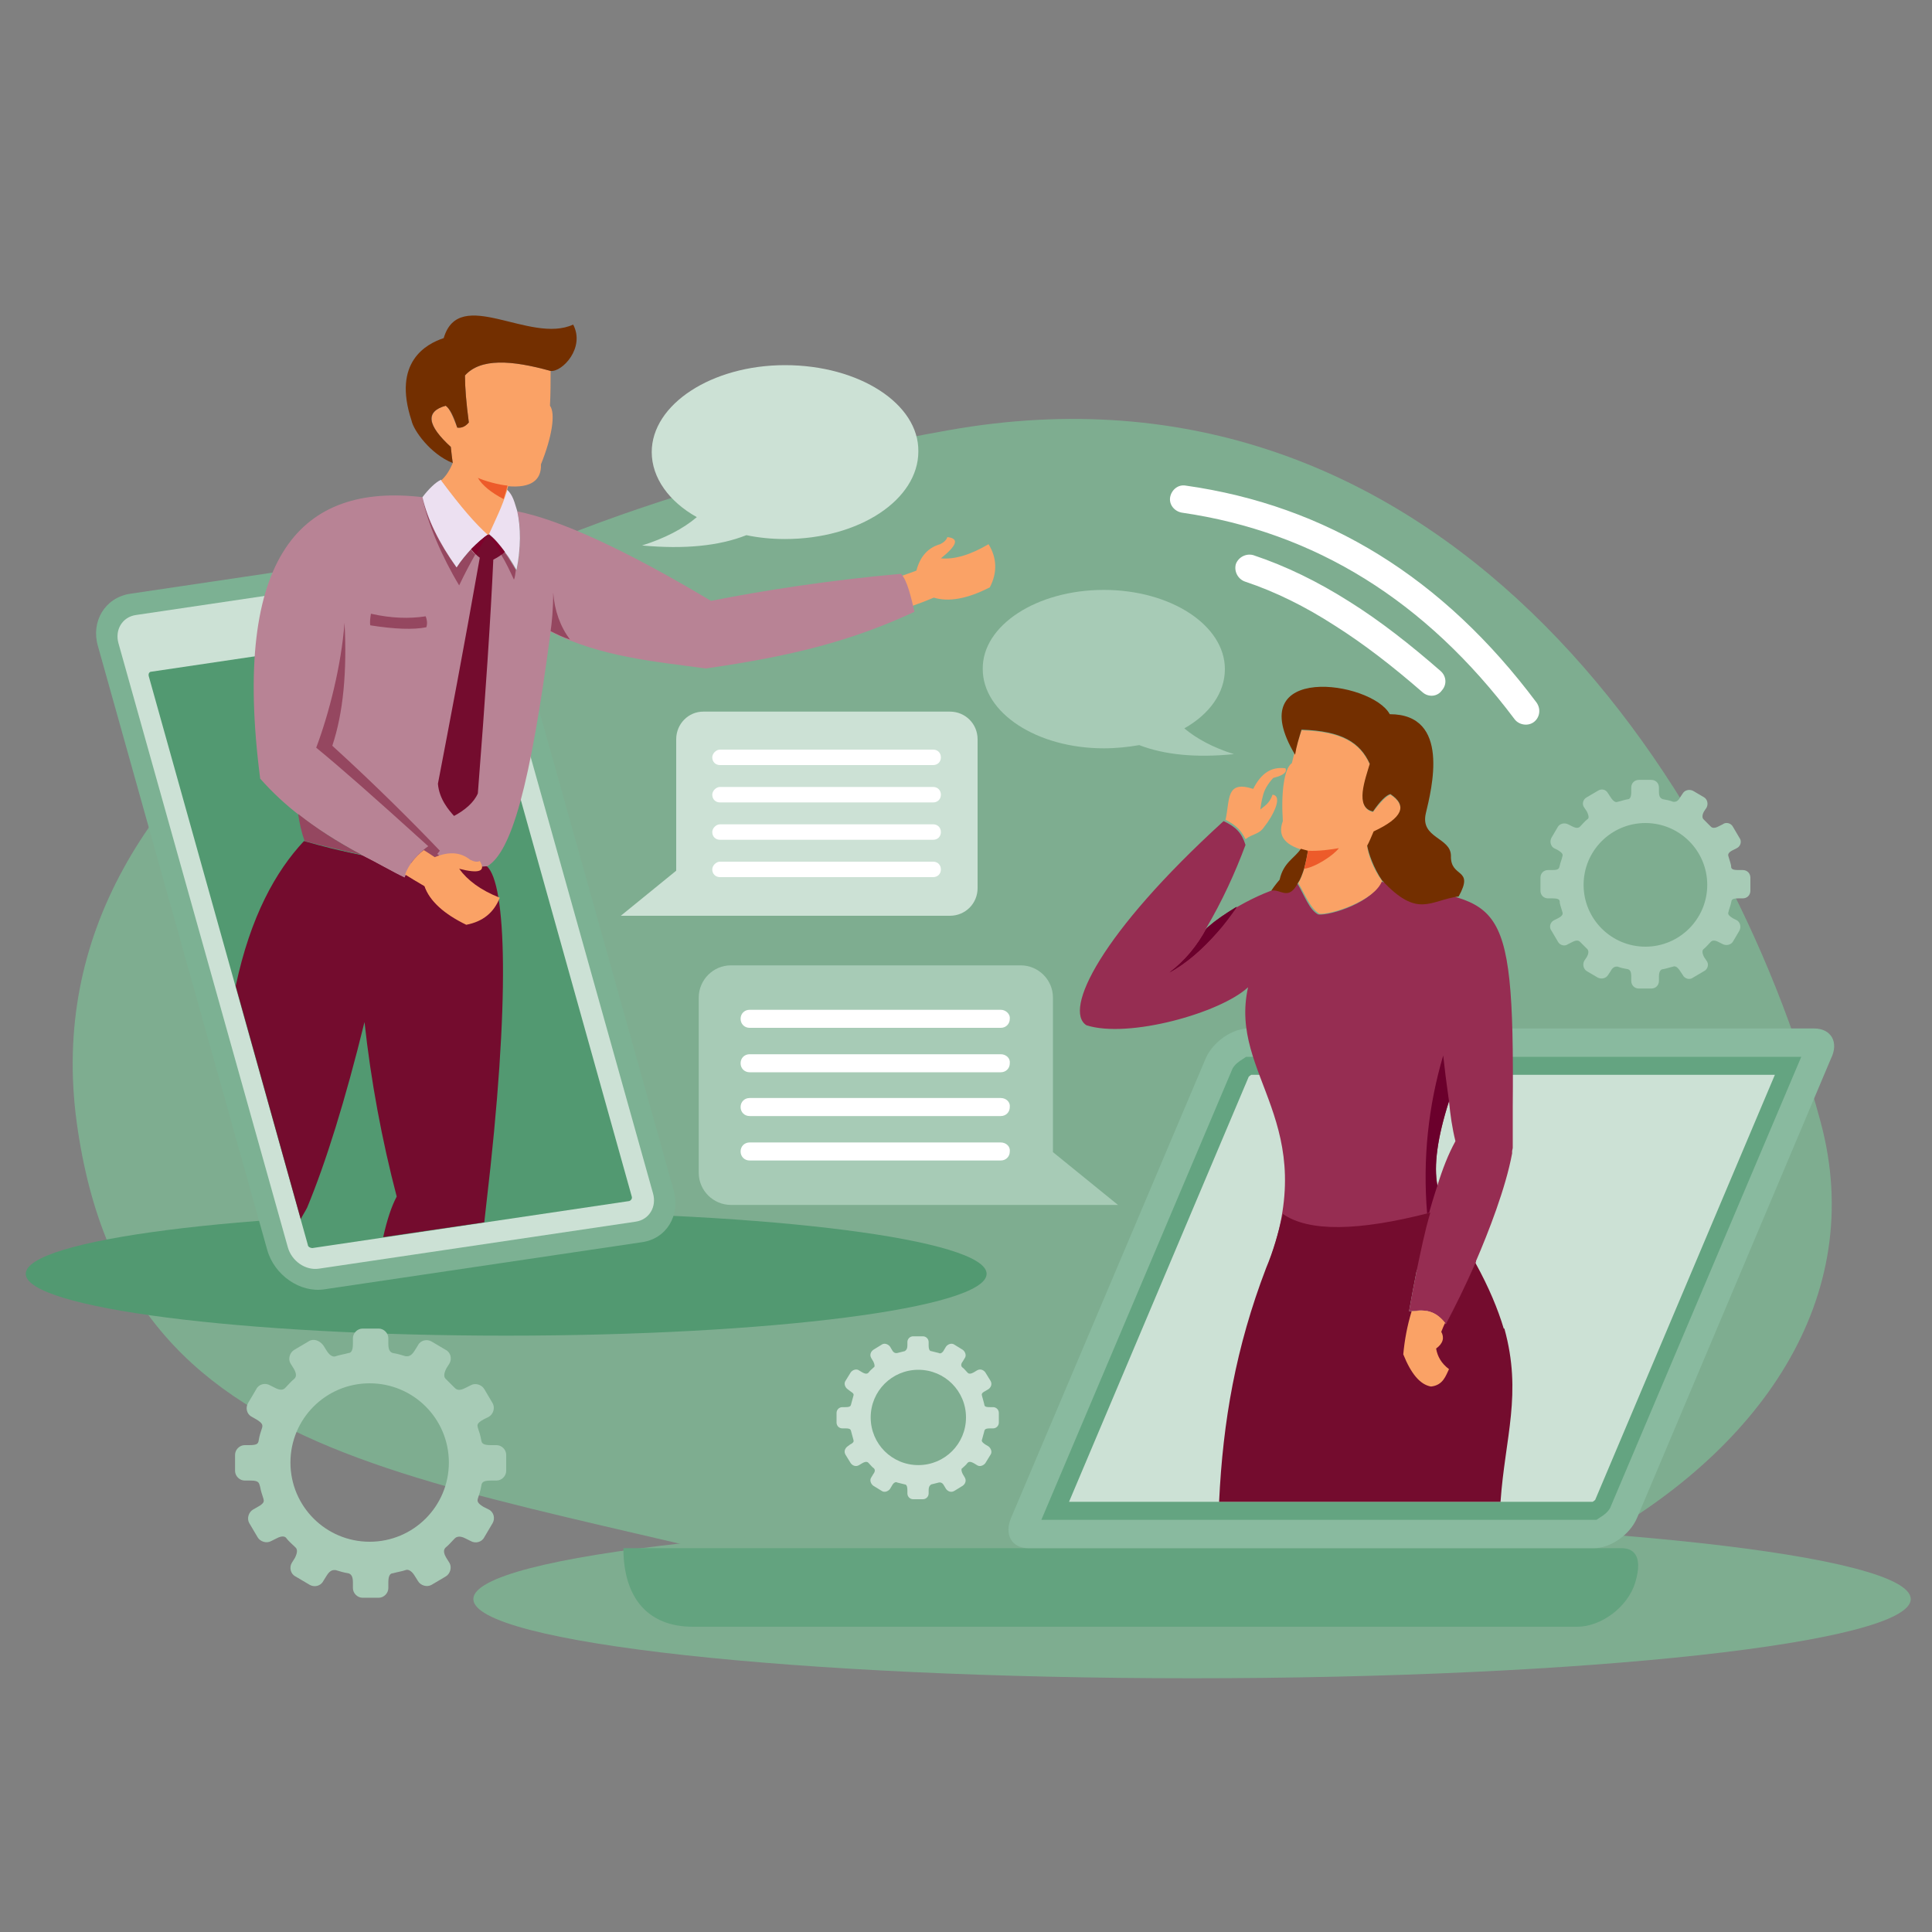
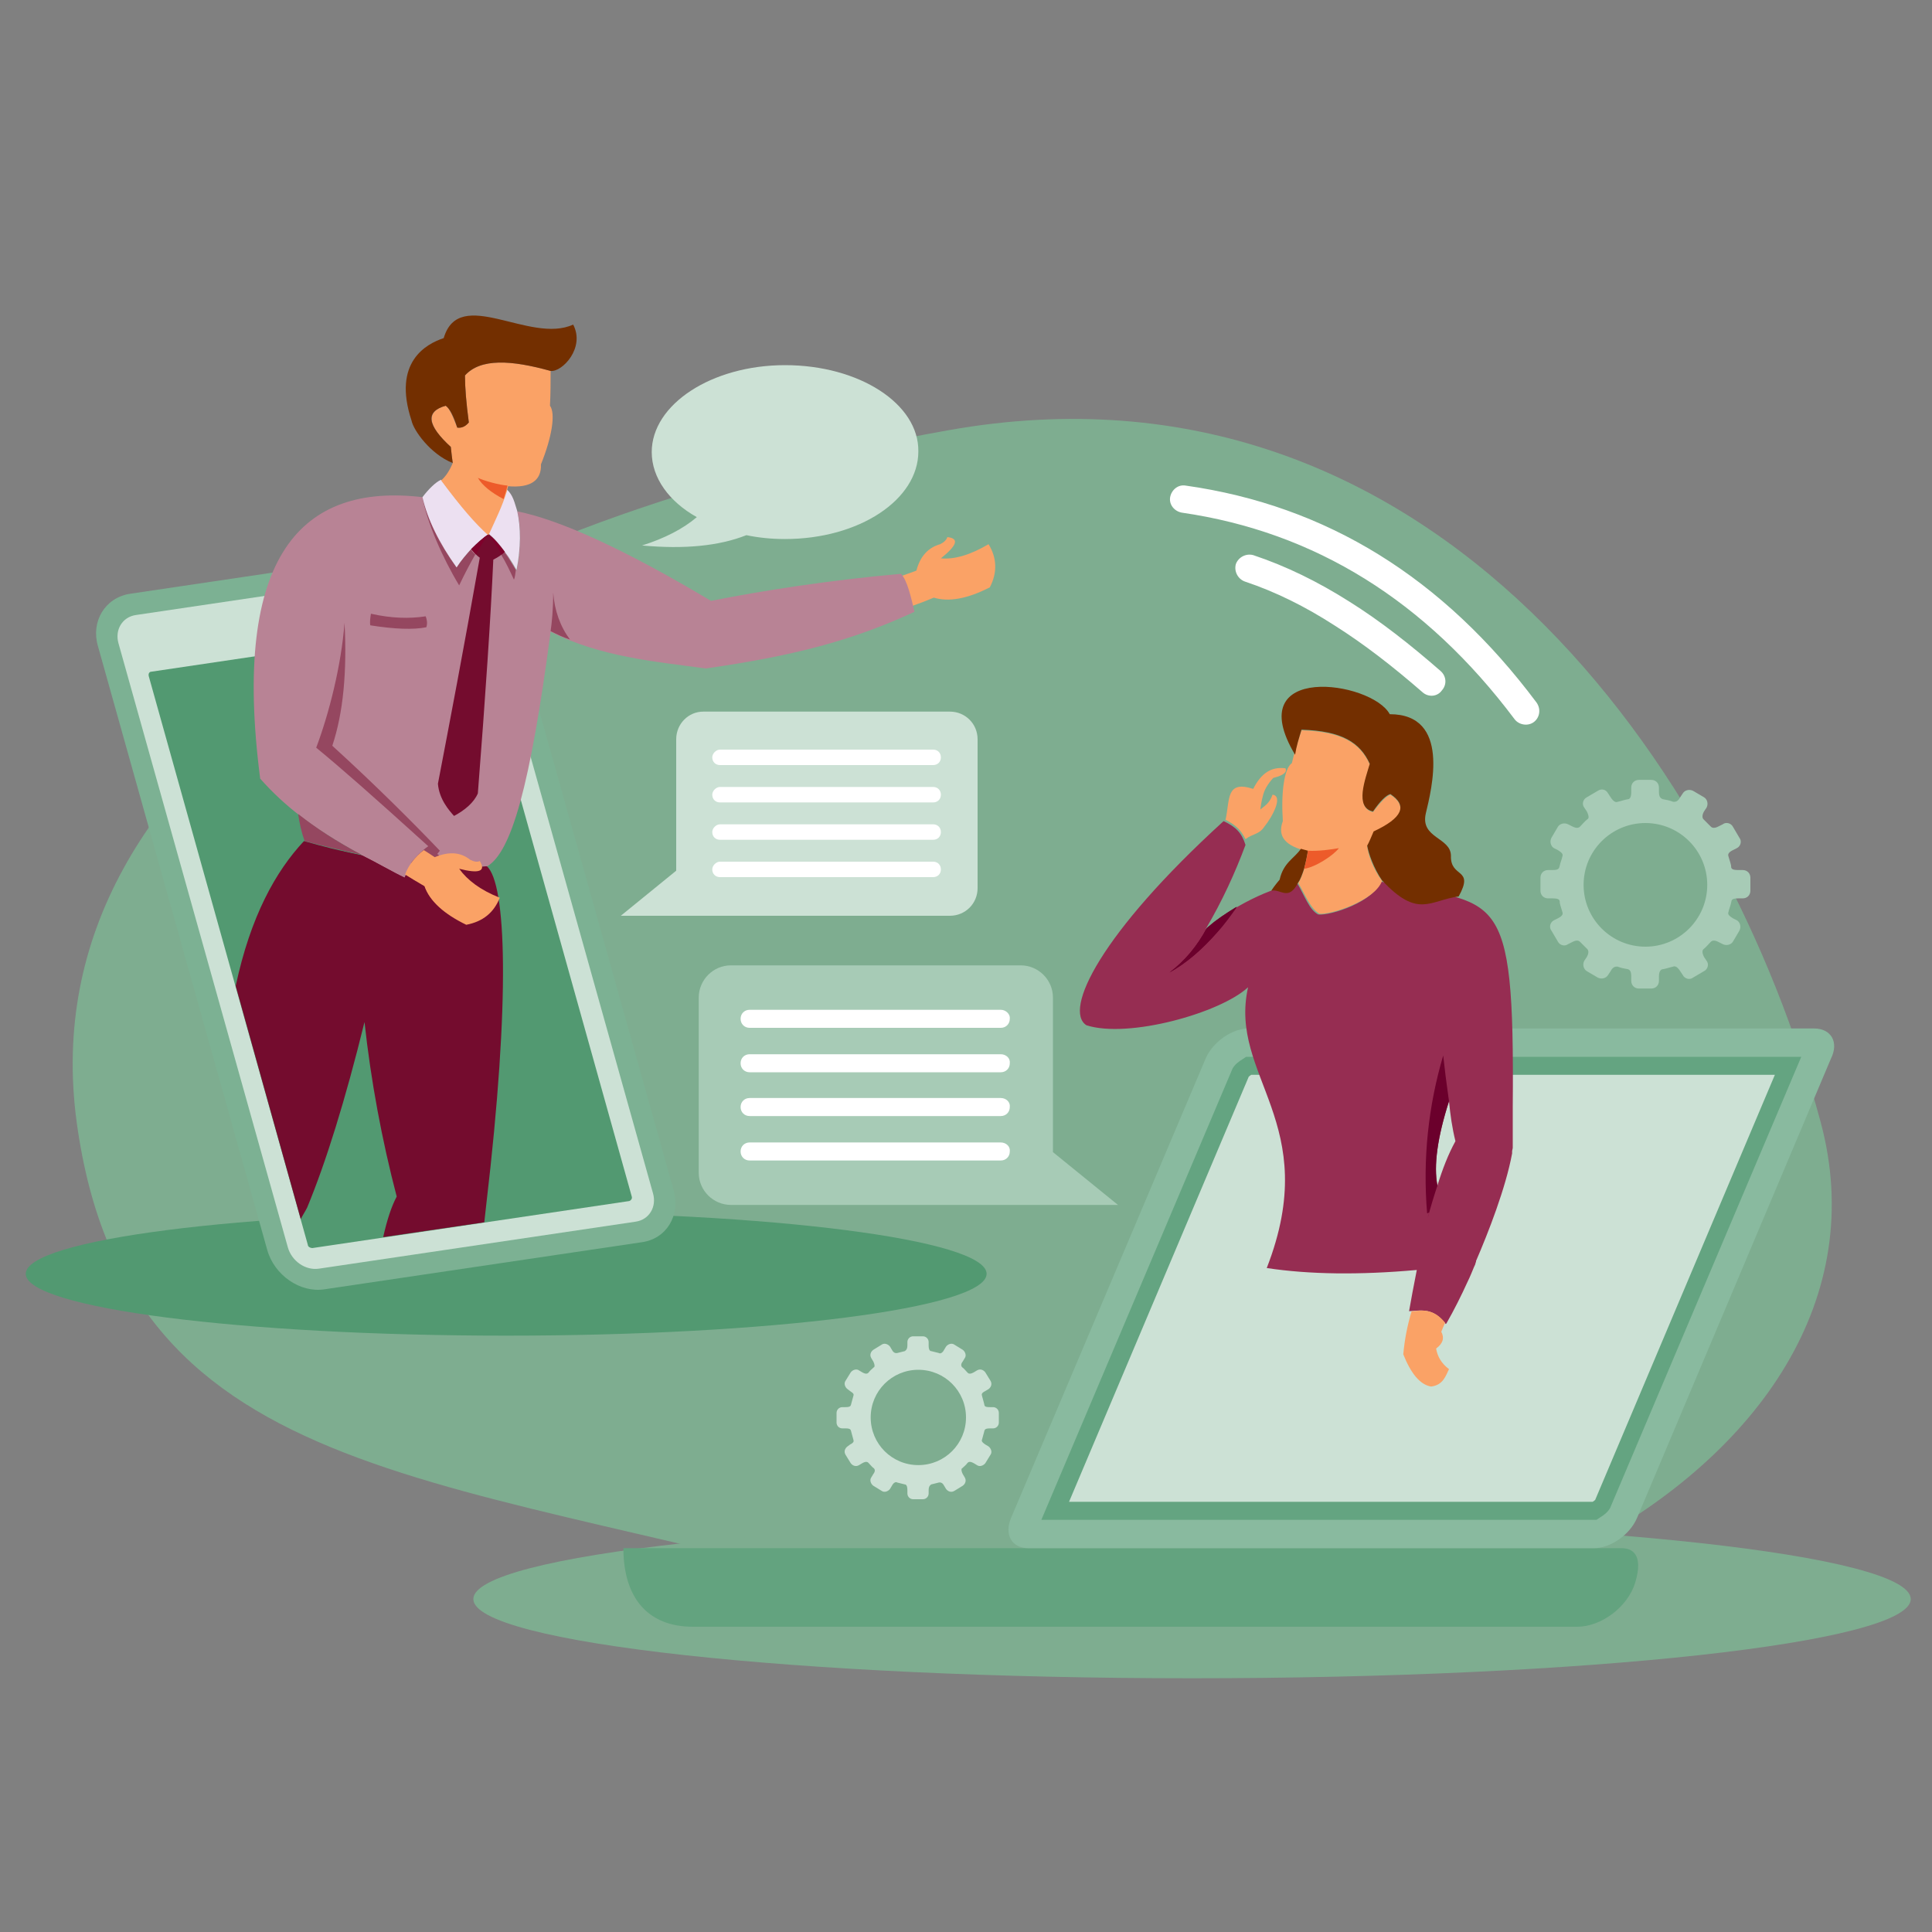
<svg xmlns="http://www.w3.org/2000/svg" version="1.1" id="Layer_1" x="0px" y="0px" viewBox="0 0 300 300" style="enable-background:new 0 0 300 300;" xml:space="preserve">
  <rect x="0" y="0" width="300" height="300" fill="#808080" stroke="none" />
  <style type="text/css">
	.st0{fill-rule:evenodd;clip-rule:evenodd;fill:#7EAD90;}
	.st1{fill-rule:evenodd;clip-rule:evenodd;fill:#FAA266;}
	.st2{fill-rule:evenodd;clip-rule:evenodd;fill:#63A37F;}
	.st3{fill-rule:evenodd;clip-rule:evenodd;fill:#89BA9F;}
	.st4{fill-rule:evenodd;clip-rule:evenodd;fill:#64A481;}
	.st5{fill-rule:evenodd;clip-rule:evenodd;fill:#CCE1D5;}
	.st6{fill-rule:evenodd;clip-rule:evenodd;fill:#529971;}
	.st7{fill-rule:evenodd;clip-rule:evenodd;fill:#7CB193;}
	.st8{fill-rule:evenodd;clip-rule:evenodd;fill:#740C2E;}
	.st9{fill-rule:evenodd;clip-rule:evenodd;fill:#B88395;}
	.st10{fill-rule:evenodd;clip-rule:evenodd;fill:#954760;}
	.st11{fill-rule:evenodd;clip-rule:evenodd;fill:#ECE0F1;}
	.st12{fill-rule:evenodd;clip-rule:evenodd;fill:#732F00;}
	.st13{fill-rule:evenodd;clip-rule:evenodd;fill:#ED5B2A;}
	.st14{fill-rule:evenodd;clip-rule:evenodd;fill:#7F002B;}
	.st15{fill-rule:evenodd;clip-rule:evenodd;fill:#962D52;}
	.st16{fill-rule:evenodd;clip-rule:evenodd;fill:#6B002C;}
	.st17{fill-rule:evenodd;clip-rule:evenodd;fill:#A7CBB6;}
	.st18{fill-rule:evenodd;clip-rule:evenodd;fill:#FFFFFF;}
</style>
  <g id="Background">
</g>
  <g>
    <path class="st0" d="M143.5,249.5C71,228.2,19.8,232.1,11.9,174.2c-7.8-57.9,60-94,135.4-107.4S268,119.7,282.7,174.2   C297.4,228.7,216,270.8,143.5,249.5z" />
  </g>
  <g>
    <path class="st1" d="M140.5,94.5c0.5-0.2,2.4-0.8,4.5-1.7c2.3,0.7,5.2,0.2,8.7-1.6c1.2-2.3,1.1-4.6-0.2-6.7   c-2.7,1.6-5.2,2.4-7.4,2.2c2.5-2,2.9-3.1,1-3.3c-0.1,0.4-0.5,0.8-1.1,1.1c-1.8,0.5-3.1,1.8-3.7,4.1c-1,0.4-2,0.7-2.5,0.9   C140.5,90.9,140.7,92.4,140.5,94.5z" />
  </g>
  <g>
    <path class="st0" d="M185.1,260.6c61.4,0,111.6-5.5,111.6-12.3S246.6,236,185.1,236c-61.4,0-111.6,5.5-111.6,12.3   C73.5,255.1,123.6,260.6,185.1,260.6z" />
  </g>
  <g>
    <path class="st2" d="M244.9,252.6H107.6c-7.1,0-10.8-4.6-10.8-12.2h154.6h0.4c1.5,0,3.5,0.8,2.1,5.4   C252.7,249.6,248.6,252.6,244.9,252.6z" />
  </g>
  <g>
    <path class="st3" d="M281.7,159.7h-87.8c-2.6,0-5.6,2.1-6.7,4.7L157,235.7c-1.1,2.6,0.1,4.7,2.7,4.7h87.8c2.6,0,5.6-2.1,6.7-4.7   l30.1-71.3C285.6,161.8,284.3,159.7,281.7,159.7z" />
  </g>
  <g>
    <path class="st4" d="M279.7,164.1L250,234.2l-0.2,0.3c-0.3,0.4-0.8,0.8-1.3,1.1l-0.6,0.4h-86.2l29.7-70.1l0.2-0.3   c0.3-0.4,0.8-0.8,1.3-1.1l0.6-0.4L279.7,164.1L279.7,164.1z" />
  </g>
  <g>
    <path class="st5" d="M275.6,166.9h-81.3c-0.2,0.1-0.4,0.3-0.4,0.3l-27.9,66h81.3c0.2-0.1,0.4-0.3,0.4-0.3L275.6,166.9z" />
  </g>
  <g>
    <path class="st6" d="M78.6,207.4c41.1,0,74.6-4.3,74.6-9.6s-33.5-9.6-74.6-9.6S4,192.5,4,197.8C4,203.1,37.5,207.4,78.6,207.4z" />
  </g>
  <g>
    <path class="st7" d="M20.2,92.2l49.2-7.3c3.8-0.6,7.8,2.2,8.9,6.1l26.3,93.8c1.1,3.9-1.1,7.6-5,8.1l-49.2,7.3   c-3.8,0.6-7.8-2.2-8.9-6.1l-26.3-93.8C14.1,96.5,16.3,92.8,20.2,92.2z" />
  </g>
  <g>
    <path class="st5" d="M21.1,95.5l49.2-7.3c2.1-0.3,4.2,1.2,4.8,3.3l26.3,93.8c0.6,2.1-0.6,4.1-2.7,4.4L49.5,197   c-2.1,0.3-4.2-1.2-4.8-3.3L18.4,99.9C17.8,97.8,19,95.8,21.1,95.5z" />
  </g>
  <g>
    <path class="st6" d="M23.5,104.3L72.7,97c0.3,0,0.6,0.2,0.7,0.5l24.7,88.3c0.1,0.3-0.1,0.6-0.4,0.7l-49.2,7.3   c-0.3,0-0.7-0.2-0.7-0.5L23.1,105C23,104.6,23.2,104.3,23.5,104.3z" />
  </g>
  <g>
    <path class="st6" d="M46.2,93.7c1.4-0.2,2.8,0.8,3.2,2.2c0.4,1.4-0.4,2.7-1.8,2.9c-1.4,0.2-2.8-0.8-3.2-2.2   C44,95.2,44.8,93.9,46.2,93.7z" />
  </g>
  <g>
    <path class="st8" d="M75.6,134.5c3,2.7,3.7,20.4-0.1,52.6c-0.1,0.9-0.2,1.8-0.3,2.7l-15.7,2.3c0.6-2.7,1.3-4.8,2.1-6.3   c-2.3-8.8-4-17.9-5-27.1c-3,12.2-6,21.8-8.9,28.8c-0.3,0.6-0.7,1.2-1,1.8l-10.1-36.2c2.3-10.8,6.2-17.8,10.6-22.5   C58.7,133.9,68.8,135,75.6,134.5z" />
  </g>
  <g>
    <path class="st9" d="M40.4,120.9C35.9,86.1,46.9,75,65.6,77.2c0.8,3.4,2.6,7,5.3,10.9c1.6-2.3,3.3-4.1,5-5.2   c1.5,1.3,2.9,3.2,4.3,5.7c0.7-3.5,0.8-6.5,0.1-9.2c6.6,1.3,16.7,5.9,30.1,13.9c8.1-1.6,18.3-3.2,29.5-4.2c1,1,1.6,3.8,2.1,5.9   c-9.9,4.6-19.2,6.9-32.4,8.8c-8.1-1.1-16.3-1.8-24.1-5.7c-3.2,24.2-6.1,34.1-9.8,36.4c-3.3,0.3-7.3,0.1-11.8-0.4   c-0.4,0.5-0.7,1.4-1,2.2c-2-0.9-4.3-2.3-6.7-3.5l-0.7-0.4C48.6,128.6,44.1,125.1,40.4,120.9z" />
  </g>
  <g>
    <path class="st10" d="M46.3,126.4c2.8,2.2,6,4.3,9.8,6.3c-2.8-0.6-5.8-1.3-8.8-2.1C46.8,129.2,46.5,127.8,46.3,126.4L46.3,126.4z    M79.8,90c-0.6-1.3-1.2-2.6-2-3.9c0.2-0.1,0.4-0.3,0.5-0.4c0.6,0.8,1.2,1.8,1.8,2.8C80,89.1,80,89.6,79.8,90L79.8,90z M85.5,98   c0.2-1.4,0.4-3.4,0.4-6c0.2,2.8,1.1,5.3,2.6,7.3C87.5,99,86.5,98.5,85.5,98L85.5,98z M70.9,88.1c0.7-1.1,1.5-2,2.2-2.8   c0.1,0.1,0.3,0.5,0.7,0.8c-0.8,1.4-1.7,3.1-2.5,4.8c-2.6-4.3-5-9.8-5.7-13.7C66.4,80.6,68.1,84.3,70.9,88.1L70.9,88.1z M63.8,134   c2.1,0.3,4.1,0.4,5.9,0.5c-0.6-0.7-1.1-1.4-1.8-1.9l0.4-0.5c-4-4.2-10.1-10.3-16.7-16.3c1.7-5.1,2.3-11.5,1.9-19.1   c-0.5,6.6-2.4,14.1-4.4,19.4c3.9,3.2,8.9,7.6,17.4,15.3C65.5,132.1,64.6,133,63.8,134z" />
  </g>
  <g>
    <path class="st8" d="M68,121.7c1.8-9.4,4-20.9,6.5-35.1c-0.7-0.5-1.2-1.2-1.4-1.4c0.9-1,1.8-1.7,2.7-2.3c0.9,0.7,1.7,1.7,2.5,2.8   c-0.3,0.4-0.9,0.8-1.7,1.2c-0.4,8.9-1.2,21-2.4,36.3c-0.6,1.4-2,2.6-3.7,3.5C69.7,125.8,68.2,124.1,68,121.7z" />
  </g>
  <g>
    <path class="st11" d="M70.9,88.1c-2.7-3.8-4.5-7.4-5.3-10.9c0.9-1.2,2.1-2.4,2.9-2.7c3.2,4.3,5.3,6.7,7.4,8.3l0,0   c0-0.1,0.1-0.2,0.1-0.3c0.9-2,2-4.2,2.7-6.5c1,0.9,1.2,2.1,1.6,3.3c0.6,2.7,0.6,5.7-0.1,9.2c-0.6-1.1-1.2-2-1.8-2.8   c-0.8-1.1-1.6-2.1-2.5-2.8c-0.9,0.6-1.8,1.4-2.7,2.3C72.4,86.1,71.6,87,70.9,88.1z" />
  </g>
  <g>
    <path class="st10" d="M57.5,97.1c-0.1-0.5,0-1.2,0.1-1.8c3.1,0.7,5.9,0.8,8.5,0.4c0.2,0.5,0.3,1.1,0.1,1.7   C64.2,97.8,61.3,97.7,57.5,97.1z" />
  </g>
  <g>
    <path class="st1" d="M68.5,74.6c0.7-0.6,1.3-1.5,1.8-2.7c-0.1-0.7-0.2-1.5-0.3-2.5c-3.7-3.4-3.9-5.5-0.8-6.4   c0.6,0.4,1.1,1.6,1.8,3.4c0.7,0.1,1.3-0.2,1.8-0.8c-0.4-3-0.6-5.5-0.6-7.3c2.5-2.7,7.2-2.4,13.3-0.7c0,1.7,0,3.5-0.1,5.4   c0.9,1.2,0.3,4.9-1.4,9.1c0.1,2.5-1.6,3.7-5.1,3.4l-0.2,0.8c-0.7,2.3-1.8,4.5-2.7,6.5l-0.2,0.3C73.8,81.3,71.7,78.9,68.5,74.6z" />
  </g>
  <g>
    <path class="st12" d="M85.5,57.6c-6.1-1.7-10.9-2-13.3,0.7c0,1.9,0.2,4.3,0.6,7.3c-0.5,0.6-1.1,0.9-1.8,0.8c-0.6-1.9-1.2-3-1.8-3.4   c-3.2,0.9-2.9,3,0.8,6.4c0.1,1,0.2,1.8,0.3,2.5c-3.5-1.4-6.1-5.1-6.4-6.6c-3-9.1,2.3-11.9,5-12.8c2.4-8.2,13.4,1,20.1-2.1   C90.9,54,87.3,57.8,85.5,57.6z" />
  </g>
  <g>
    <path class="st13" d="M74.2,74.2c1.1,0.5,3.3,1.1,4.6,1.2l-0.2,0.8c-0.1,0.4-0.3,0.9-0.4,1.3l0,0C76.3,76.5,74.9,75.4,74.2,74.2z" />
  </g>
  <g>
    <path class="st14" d="M77.9,86.1c0.2-0.1,0.3-0.3,0.5-0.4c-1.2-1.6-2.1-2.5-2.6-2.7c-0.5,0.7-1.2,1.8-1.9,3.1   c-0.4-0.4-0.6-0.7-0.7-0.8c0.9-0.9,1.7-1.7,2.6-2.3C76.4,83.7,77.1,84.7,77.9,86.1z" />
  </g>
  <g>
    <path class="st1" d="M62.9,135.8c0.8,0.5,1.8,1.1,3,1.8c0.8,2.3,3,4.3,6.5,6c2.6-0.5,4.3-1.9,5.2-4.2c-3-1.2-5-2.7-6.3-4.5   c3.1,0.8,4.2,0.4,3.2-1.2c-0.4,0.2-0.9,0.1-1.5-0.2c-1.5-1.2-3.3-1.3-5.5-0.4c-0.6-0.4-1.2-0.8-1.7-1.1   C64.4,133.1,63.4,134.4,62.9,135.8z" />
  </g>
  <g>
    <path class="st8" d="M69,144.2c-1.9-1-3.3-2.8-4.2-5.4c-0.4-0.2-1-0.6-1.7-1.2l-0.3,0.4c-2.8-1.2-6.1-3.1-9.9-5.9   c1.1,0.3,2.1,0.5,3.2,0.7c2.5,1.2,4.7,2.5,6.7,3.5c0.1-0.1,0.1-0.3,0.2-0.4c0.7,0.5,1.8,1.1,2.9,1.8c0.7,2,2.6,3.9,5.5,5.5   C70.7,143.4,69.9,143.8,69,144.2z" />
  </g>
  <g>
    <path class="st15" d="M193.8,153.3c-3.1,13.9,11.7,21,2.9,43.6c6.6,1,14.4,1.1,23.3,0.3c-0.5,2.5-0.9,4.7-1.2,6.4   c1.9-0.1,3.7-0.6,5.7,2l0.1-0.1c1.2-2.1,2.3-4.3,3.3-6.5l0,0c0.4-0.8,0.7-1.6,1-2.3c0.1-0.2,0.2-0.4,0.2-0.5l0.1-0.3v-0.1   c1.9-4.4,4.6-11.3,5.6-16.7v-0.3l0,0c0-0.2,0.1-0.4,0.1-0.6v-0.1v-0.3v-0.1c0-0.7,0-1.4,0-2c0-1.2,0-2.5,0-3.7v-0.1v-0.1l0,0   c0.3-34.9-2.3-31-20.5-34.9c-1.1,3.1-7.7,5.3-9.7,5.1c-1.4-0.7-2.1-2.9-3.3-4.9c-5.6,1.2-11.1,4.5-14.2,7.2   c2.6-4.4,4.6-8.8,6.2-13.1c-0.6-1.9-1.5-2.8-3.4-3.7c-19.2,17.5-24.9,29.4-21.3,31.7C175.2,161.3,189.5,157.3,193.8,153.3   L193.8,153.3z M225,171c0.2,2.1,0.5,4.2,1,6.2c-1.1,2-2,4.3-2.8,6.9C222.6,181,223.2,176.6,225,171z" />
  </g>
  <g>
-     <path class="st8" d="M196.6,196.9L196.6,196.9c-4.7,12.3-6.7,23.7-7.3,36.3H233c0.7-10,3.4-16.8,0.6-26.9h-0.1   c-0.9-3-2.3-6.4-4.4-10.2c-1.6,3.7-3.3,7.1-4.6,9.5c-2.1-2.6-3.8-2-5.7-2c0.3-1.7,0.7-3.9,1.2-6.4l0,0c0.6-2.8,1.2-5.9,2.1-8.9   c-11.2,2.9-18.9,3-22.9,0.2C198.5,191.5,197.7,194.3,196.6,196.9z" />
-   </g>
+     </g>
  <g>
    <path class="st1" d="M204.9,141.9c2,0.1,8.6-2.1,9.7-5.1c-1.4-1.9-2.2-4.2-2.3-5.4c0.3-0.6,0.7-1.3,1-2.2c4.5-2.1,5.3-4,2.6-5.8   c-0.6,0.2-1.5,1.1-2.7,2.7c-2.8-0.6-1.2-5-0.5-7.4c-1.5-3.3-4.3-5.1-10.6-5.3c-0.5,1.6-1.1,3.3-1.5,5.1c-1.2,0.8-1.7,4.6-1.4,9   c-0.9,2.4,0.4,3.9,3.9,4.7c-0.1,1.1-0.8,3.9-1.5,4.9C202.7,139,203.5,141.1,204.9,141.9z" />
  </g>
  <g>
    <path class="st12" d="M202.1,113.3c6.3,0.2,9.1,2,10.6,5.3c-0.7,2.4-2.4,6.8,0.5,7.4c1.1-1.6,2-2.5,2.7-2.7   c2.7,1.8,1.9,3.7-2.6,5.8c-0.4,0.9-0.7,1.7-1,2.2c0.2,1.2,1,3.5,2.3,5.4c5.6,6,7.4,3.1,11.9,2.5c2.5-4.5-1.3-2.8-1.2-6.3   c0-2.9-4.8-2.7-3.9-6.6c0.9-3.8,3.9-15.4-5.6-15.4c-2.8-5.2-23.3-8.1-14.7,6.3C201.3,115.9,201.7,114.6,202.1,113.3L202.1,113.3z    M202,131.8c0.4,0.1,0.7,0.2,1.1,0.3c-0.1,0.6-0.3,1.7-0.6,2.8c-0.3,0.9-0.6,1.7-0.9,2.1c-1.5,3-2.7,1-4.2,1.3   c0.6-0.9,1.3-1.7,1.3-1.7C199.3,133.9,201,133.3,202,131.8z" />
  </g>
  <g>
    <path class="st13" d="M207.9,131.7c-1.1,0.2-3.2,0.5-4.8,0.4c-0.1,0.6-0.3,1.7-0.6,2.8C204.2,134.7,207.1,132.8,207.9,131.7z" />
  </g>
  <g>
    <path class="st16" d="M187.4,144.1c-1.5,2.8-3.4,5.1-5.8,6.9c3.7-2.1,7.2-5.5,10.4-10.2C190.2,141.9,188.6,143.1,187.4,144.1   L187.4,144.1z M221.7,189.1c0.4-1.5,0.9-3.2,1.5-5c-0.6-3.1,0-7.5,1.8-13.1c-0.4-2.8-0.7-5.2-0.9-7.1c-2.3,7.8-3.2,16-2.5,24.5   c0.1,0,0.2-0.1,0.3-0.1C221.9,188.5,221.8,188.8,221.7,189.1z" />
  </g>
  <g>
    <path class="st1" d="M194.6,122.5c-4.3-1.4-3.6,1.7-4.3,4.8c1.6,0.8,2.4,1.6,3.1,3c1.2-0.9,2.1-0.7,2.9-1.9c1.3-1.6,3-4.8,1.3-5   c-0.5,1.4-1.2,1.7-1.9,2.3c0.1-0.7,0.2-1.4,0.4-2.1c0.2-0.9,0.7-1.8,1.6-2.8c1.6-0.4,2.2-0.9,1.9-1.5   C197.4,119,195.8,120.1,194.6,122.5z" />
  </g>
  <g>
    <path class="st1" d="M219.2,203.6c-0.7,2.3-1.1,4.5-1.3,6.7c1.2,3,2.6,4.7,4.3,5c1.9-0.2,2.3-1.7,2.8-2.7c-1.2-0.9-1.8-2-2-3.2   c1.1-0.8,1.3-1.7,0.8-2.6c0.2-0.5,0.4-1,0.6-1.4c-1.3-1.6-2.5-1.9-3.7-1.9C220.2,203.5,219.7,203.6,219.2,203.6z" />
  </g>
  <g>
    <path class="st16" d="M192.1,140.8c-1.1,0.7-2.2,1.3-3.1,2c-0.6,0.4-1.1,0.9-1.6,1.3c-1.5,2.8-3.4,5.1-5.8,6.9   c2.6-1.4,5-3.5,7.4-6.2C190.1,143.6,191.1,142.2,192.1,140.8z" />
  </g>
  <g>
-     <path class="st17" d="M171.4,91.6c10.4,0,18.8,5.5,18.8,12.3c0,3.7-2.4,7-6.3,9.2c1.9,1.6,4.5,3,7.7,4c-5.9,0.6-10.8,0.1-14.7-1.4   c-1.7,0.3-3.6,0.5-5.5,0.5c-10.4,0-18.8-5.5-18.8-12.3C152.5,97.1,161,91.6,171.4,91.6z" />
-   </g>
+     </g>
  <g>
    <path class="st5" d="M121.9,56.7c-11.4,0-20.7,6.1-20.7,13.5c0,4,2.7,7.7,7,10.1c-2.1,1.8-5,3.3-8.5,4.4c6.5,0.6,11.9,0.1,16.2-1.6   c1.9,0.4,3.9,0.6,6,0.6c11.5,0,20.7-6.1,20.7-13.6C142.7,62.7,133.4,56.7,121.9,56.7z" />
  </g>
  <g>
-     <path class="st17" d="M47.9,208.3l-2.2,1.3c-0.7,0.4-1,1.4-0.6,2.1l0.5,0.8c0.6,1,0.3,1.4,0.1,1.6c-0.5,0.4-0.9,0.9-1.4,1.4   c-0.1,0.1-0.5,0.6-1.6,0l-0.8-0.4c-0.7-0.4-1.7-0.2-2.1,0.6l-1.3,2.2c-0.4,0.7-0.2,1.7,0.6,2.1l0.7,0.4c1,0.6,1,0.9,0.9,1.3   c-0.2,0.6-0.4,1.2-0.5,1.8s-0.1,0.9-1.5,0.9H38c-0.8,0-1.5,0.7-1.5,1.5v2.5c0,0.8,0.7,1.5,1.5,1.5h0.9c1.4,0,1.3,0.4,1.5,1   c0.1,0.6,0.3,1.2,0.5,1.8c0.1,0.4,0.2,0.7-0.9,1.3l-0.7,0.4c-0.7,0.4-1,1.4-0.6,2.1l1.3,2.2c0.4,0.7,1.4,1,2.1,0.6l0.8-0.4   c1.1-0.6,1.5-0.2,1.6,0c0.4,0.5,0.9,0.9,1.4,1.4c0.2,0.2,0.4,0.6-0.1,1.6l-0.5,0.8c-0.4,0.7-0.2,1.7,0.6,2.1l2.2,1.3   c0.7,0.4,1.7,0.2,2.1-0.6l0.5-0.8c0.6-1,1.1-0.9,1.4-0.9c0.7,0.2,1.3,0.4,2,0.5c0.3,0.1,0.7,0.3,0.7,1.4v0.9c0,0.8,0.7,1.5,1.5,1.5   h2.5c0.8,0,1.5-0.7,1.5-1.5v-0.9c0-1.2,0.4-1.4,0.7-1.4c0.7-0.2,1.4-0.3,2-0.5c0.2-0.1,0.8-0.1,1.4,0.9l0.5,0.8   c0.4,0.7,1.4,1,2.1,0.6l2.2-1.3c0.7-0.4,1-1.4,0.6-2.1l-0.5-0.8c-0.6-1-0.3-1.4-0.1-1.6c0.5-0.4,0.9-0.9,1.4-1.4   c0.1-0.1,0.6-0.6,1.7,0l0.8,0.4c0.7,0.4,1.7,0.2,2.1-0.6l1.3-2.2c0.4-0.7,0.2-1.7-0.6-2.1l-0.8-0.4c-1-0.6-1-0.9-0.9-1.3   c0.2-0.6,0.4-1.2,0.5-1.8s0.1-1,1.5-1h0.9c0.8,0,1.5-0.7,1.5-1.5v-2.5c0-0.8-0.7-1.5-1.5-1.5h-0.9c-1.4,0-1.4-0.4-1.5-0.9   c-0.1-0.6-0.3-1.2-0.5-1.8c-0.1-0.4-0.2-0.7,0.9-1.3l0.8-0.4c0.7-0.4,1-1.4,0.6-2.1l-1.3-2.2c-0.4-0.7-1.4-1-2.1-0.6l-0.8,0.4   c-1.1,0.6-1.5,0.2-1.7,0c-0.5-0.5-0.9-0.9-1.4-1.4c-0.2-0.2-0.4-0.6,0.1-1.6l0.5-0.8c0.4-0.7,0.2-1.7-0.6-2.1l-2.2-1.3   c-0.7-0.4-1.7-0.2-2.1,0.6l-0.5,0.8c-0.6,1-1.1,0.9-1.4,0.9c-0.7-0.2-1.3-0.4-2-0.5c-0.3-0.1-0.7-0.3-0.7-1.4v-0.9   c0-0.8-0.7-1.5-1.5-1.5h-2.5c-0.8,0-1.5,0.7-1.5,1.5v0.9c0,1.2-0.4,1.4-0.7,1.4c-0.7,0.2-1.4,0.3-2,0.5c-0.2,0.1-0.8,0.1-1.4-0.9   l-0.5-0.8C49.6,208.1,48.6,207.8,47.9,208.3L47.9,208.3z M57.4,214.8c6.8,0,12.3,5.5,12.3,12.3s-5.5,12.3-12.3,12.3   s-12.3-5.5-12.3-12.3C45.1,220.3,50.6,214.8,57.4,214.8z" />
-   </g>
+     </g>
  <g>
    <path class="st17" d="M248.1,122.8l-1.7,1c-0.6,0.3-0.8,1.1-0.4,1.6l0.4,0.6c0.4,0.8,0.3,1.1,0.1,1.2c-0.4,0.3-0.7,0.7-1.1,1.1   c-0.1,0.1-0.4,0.5-1.3,0l-0.6-0.3c-0.6-0.3-1.3-0.1-1.6,0.4l-1,1.7c-0.3,0.6-0.1,1.3,0.4,1.6l0.6,0.3c0.8,0.5,0.8,0.7,0.7,1   c-0.1,0.5-0.3,0.9-0.4,1.4c-0.1,0.4-0.1,0.7-1.1,0.7h-0.7c-0.7,0-1.2,0.5-1.2,1.2v2c0,0.7,0.5,1.2,1.2,1.2h0.7   c1.1,0,1.1,0.3,1.1,0.7c0.1,0.5,0.3,1,0.4,1.4c0.1,0.3,0.1,0.6-0.7,1l-0.6,0.3c-0.6,0.3-0.8,1.1-0.4,1.6l1,1.7   c0.3,0.6,1.1,0.8,1.6,0.4l0.6-0.3c0.9-0.5,1.2-0.1,1.3,0c0.4,0.4,0.7,0.7,1.1,1.1c0.1,0.1,0.3,0.5-0.1,1.2l-0.4,0.6   c-0.3,0.6-0.1,1.3,0.4,1.6l1.7,1c0.6,0.3,1.3,0.1,1.6-0.4l0.4-0.6c0.4-0.8,0.9-0.7,1.1-0.7c0.5,0.2,1,0.3,1.6,0.4   c0.2,0.1,0.5,0.2,0.5,1.1v0.7c0,0.7,0.5,1.2,1.2,1.2h1.9c0.7,0,1.2-0.5,1.2-1.2v-0.7c0-0.9,0.4-1.1,0.6-1.1   c0.6-0.1,1.1-0.3,1.6-0.4c0.2-0.1,0.6-0.1,1.1,0.7l0.4,0.6c0.3,0.6,1.1,0.8,1.6,0.4l1.7-1c0.6-0.3,0.8-1.1,0.4-1.6l-0.4-0.6   c-0.4-0.8-0.2-1.1-0.1-1.2c0.4-0.3,0.7-0.7,1.1-1.1c0.1-0.1,0.4-0.5,1.3,0l0.6,0.3c0.6,0.3,1.3,0.1,1.6-0.4l1-1.7   c0.3-0.6,0.1-1.3-0.4-1.6l-0.6-0.3c-0.8-0.5-0.8-0.7-0.7-1c0.1-0.5,0.3-0.9,0.4-1.4c0.1-0.4,0-0.7,1.1-0.7h0.7   c0.7,0,1.2-0.5,1.2-1.2v-2c0-0.7-0.5-1.2-1.2-1.2h-0.7c-1.1,0-1.1-0.3-1.1-0.7c-0.1-0.5-0.3-1-0.4-1.4c-0.1-0.3-0.1-0.6,0.7-1   l0.6-0.3c0.6-0.3,0.8-1.1,0.4-1.6l-1-1.7c-0.3-0.6-1.1-0.8-1.6-0.4l-0.6,0.3c-0.9,0.5-1.2,0.1-1.3,0c-0.4-0.4-0.7-0.7-1.1-1.1   c-0.1-0.1-0.3-0.5,0.1-1.2l0.4-0.6c0.3-0.6,0.1-1.3-0.4-1.6l-1.7-1c-0.6-0.3-1.3-0.1-1.6,0.4l-0.4,0.6c-0.4,0.8-0.9,0.7-1.1,0.7   c-0.5-0.2-1-0.3-1.6-0.4c-0.2-0.1-0.6-0.2-0.6-1.1v-0.7c0-0.7-0.5-1.2-1.2-1.2h-1.9c-0.7,0-1.2,0.5-1.2,1.2v0.7   c0,0.9-0.3,1.1-0.5,1.1c-0.6,0.1-1.1,0.3-1.6,0.4c-0.2,0.1-0.6,0.1-1.1-0.7l-0.4-0.6C249.4,122.6,248.7,122.4,248.1,122.8   L248.1,122.8z M255.5,127.8c5.3,0,9.6,4.3,9.6,9.6s-4.3,9.6-9.6,9.6c-5.3,0-9.6-4.3-9.6-9.6S250.2,127.8,255.5,127.8z" />
  </g>
  <g>
    <path class="st5" d="M136.9,208.8l-1.3,0.8c-0.4,0.3-0.6,0.8-0.3,1.3l0.3,0.5c0.3,0.6,0.2,0.9,0.1,0.9c-0.3,0.3-0.6,0.5-0.8,0.8   c-0.1,0.1-0.3,0.4-1,0l-0.5-0.3c-0.4-0.3-1-0.1-1.3,0.3l-0.8,1.3c-0.3,0.4-0.1,1,0.3,1.3l0.4,0.3c0.6,0.4,0.6,0.5,0.5,0.8   c-0.1,0.4-0.2,0.7-0.3,1.1c-0.1,0.3,0,0.6-0.9,0.6h-0.5c-0.5,0-0.9,0.4-0.9,0.9v1.5c0,0.5,0.4,0.9,0.9,0.9h0.5   c0.8,0,0.8,0.2,0.9,0.6c0.1,0.4,0.2,0.7,0.3,1.1c0.1,0.3,0.1,0.5-0.5,0.8l-0.4,0.3c-0.4,0.3-0.6,0.8-0.3,1.3l0.8,1.3   c0.3,0.4,0.8,0.6,1.3,0.3l0.5-0.3c0.7-0.4,0.9-0.1,1,0c0.3,0.3,0.5,0.6,0.8,0.8c0.1,0.1,0.3,0.4-0.1,0.9l-0.3,0.5   c-0.3,0.4-0.1,1,0.3,1.3l1.3,0.8c0.4,0.3,1,0.1,1.3-0.3l0.3-0.5c0.3-0.6,0.7-0.6,0.8-0.5c0.4,0.1,0.8,0.2,1.2,0.3   c0.2,0,0.4,0.2,0.4,0.9v0.5c0,0.5,0.4,0.9,0.9,0.9h1.5c0.5,0,0.9-0.4,0.9-0.9v-0.5c0-0.7,0.3-0.8,0.4-0.9c0.4-0.1,0.8-0.2,1.2-0.3   c0.1,0,0.5-0.1,0.8,0.5l0.3,0.5c0.3,0.4,0.8,0.6,1.3,0.3l1.3-0.8c0.4-0.3,0.6-0.8,0.3-1.3l-0.3-0.5c-0.3-0.6-0.2-0.9-0.1-0.9   c0.3-0.3,0.6-0.5,0.8-0.8c0.1-0.1,0.3-0.4,1,0l0.5,0.3c0.4,0.3,1,0.1,1.3-0.3l0.8-1.3c0.3-0.4,0.1-1-0.3-1.3l-0.5-0.3   c-0.6-0.4-0.6-0.6-0.5-0.8c0.1-0.4,0.2-0.7,0.3-1.1c0.1-0.3,0-0.6,0.9-0.6h0.5c0.5,0,0.9-0.4,0.9-0.9v-1.5c0-0.5-0.4-0.9-0.9-0.9   h-0.5c-0.9,0-0.8-0.2-0.9-0.6c-0.1-0.4-0.2-0.7-0.3-1.1c-0.1-0.3-0.1-0.5,0.5-0.8l0.5-0.3c0.4-0.3,0.6-0.8,0.3-1.3l-0.8-1.3   c-0.3-0.4-0.8-0.6-1.3-0.3l-0.5,0.3c-0.7,0.4-0.9,0.1-1,0c-0.3-0.3-0.5-0.6-0.8-0.8c-0.1-0.1-0.3-0.4,0.1-0.9l0.3-0.5   c0.3-0.4,0.1-1-0.3-1.3l-1.3-0.8c-0.4-0.3-1-0.1-1.3,0.3l-0.3,0.5c-0.3,0.6-0.7,0.6-0.8,0.5c-0.4-0.1-0.8-0.2-1.2-0.3   c-0.2,0-0.4-0.2-0.4-0.9v-0.5c0-0.5-0.4-0.9-0.9-0.9h-1.5c-0.5,0-0.9,0.4-0.9,0.9v0.5c0,0.7-0.3,0.8-0.4,0.9   c-0.4,0.1-0.8,0.2-1.2,0.3c-0.1,0-0.5,0.1-0.8-0.5l-0.3-0.5C137.9,208.7,137.3,208.5,136.9,208.8L136.9,208.8z M142.6,212.7   c4.1,0,7.4,3.3,7.4,7.4c0,4.1-3.3,7.4-7.4,7.4c-4.1,0-7.4-3.3-7.4-7.4C135.2,216,138.5,212.7,142.6,212.7z" />
  </g>
  <g>
    <path class="st5" d="M109.2,110.5h38.3c2.4,0,4.3,1.9,4.3,4.3v23.1c0,2.4-1.9,4.3-4.3,4.3h-33.3h-5H96.4l8.6-7v-20.4   C105,112.4,106.9,110.5,109.2,110.5z" />
  </g>
  <g>
    <path class="st17" d="M158.5,149.9h-45c-2.8,0-5,2.3-5,5v27.2c0,2.8,2.3,5,5,5h39.2h5.8h15.1l-10.1-8.2v-24   C163.5,152.1,161.2,149.9,158.5,149.9z" />
  </g>
  <g>
    <path class="st18" d="M111.8,116.4h33.1c0.7,0,1.2,0.5,1.2,1.2l0,0c0,0.7-0.5,1.2-1.2,1.2h-33.1c-0.7,0-1.2-0.5-1.2-1.2l0,0   C110.6,117,111.2,116.4,111.8,116.4L111.8,116.4z M111.8,133.8h33.1c0.7,0,1.2,0.5,1.2,1.2l0,0c0,0.7-0.5,1.2-1.2,1.2h-33.1   c-0.7,0-1.2-0.5-1.2-1.2l0,0C110.6,134.4,111.2,133.8,111.8,133.8L111.8,133.8z M111.8,128h33.1c0.7,0,1.2,0.5,1.2,1.2l0,0   c0,0.7-0.5,1.2-1.2,1.2h-33.1c-0.7,0-1.2-0.5-1.2-1.2l0,0C110.6,128.6,111.2,128,111.8,128L111.8,128z M111.8,122.2h33.1   c0.7,0,1.2,0.5,1.2,1.2l0,0c0,0.7-0.5,1.2-1.2,1.2h-33.1c-0.7,0-1.2-0.5-1.2-1.2l0,0C110.6,122.8,111.2,122.2,111.8,122.2z" />
  </g>
  <g>
    <path class="st18" d="M155.4,156.8h-39c-0.8,0-1.4,0.6-1.4,1.4l0,0c0,0.8,0.6,1.4,1.4,1.4h39c0.8,0,1.4-0.6,1.4-1.4l0,0   C156.9,157.5,156.2,156.8,155.4,156.8L155.4,156.8z M155.4,177.4h-39c-0.8,0-1.4,0.6-1.4,1.4l0,0c0,0.8,0.6,1.4,1.4,1.4h39   c0.8,0,1.4-0.6,1.4-1.4l0,0C156.9,178,156.2,177.4,155.4,177.4L155.4,177.4z M155.4,170.5h-39c-0.8,0-1.4,0.6-1.4,1.4l0,0   c0,0.8,0.6,1.4,1.4,1.4h39c0.8,0,1.4-0.6,1.4-1.4l0,0C156.9,171.1,156.2,170.5,155.4,170.5L155.4,170.5z M155.4,163.7h-39   c-0.8,0-1.4,0.6-1.4,1.4l0,0c0,0.8,0.6,1.4,1.4,1.4h39c0.8,0,1.4-0.6,1.4-1.4l0,0C156.9,164.3,156.2,163.7,155.4,163.7z" />
  </g>
  <g>
    <path class="st18" d="M235.2,111.7c0.7,0.9,2.1,1.1,3,0.4s1.1-2,0.4-3c-14.5-19.4-32.6-30.6-54.5-33.7c-1.2-0.2-2.2,0.7-2.4,1.8   c-0.2,1.2,0.7,2.2,1.8,2.4C204.2,82.6,221.4,93.3,235.2,111.7L235.2,111.7z M220.9,107.5c-4.6-4-9.1-7.5-13.7-10.4   c-4.5-2.9-9.1-5.2-13.9-6.8c-1.1-0.4-1.7-1.6-1.4-2.7c0.4-1.1,1.6-1.7,2.7-1.4c5.1,1.7,10,4.1,14.9,7.2c4.8,3,9.5,6.7,14.2,10.8   c0.9,0.8,1,2.1,0.2,3C223.2,108.2,221.8,108.3,220.9,107.5z" />
  </g>
</svg>